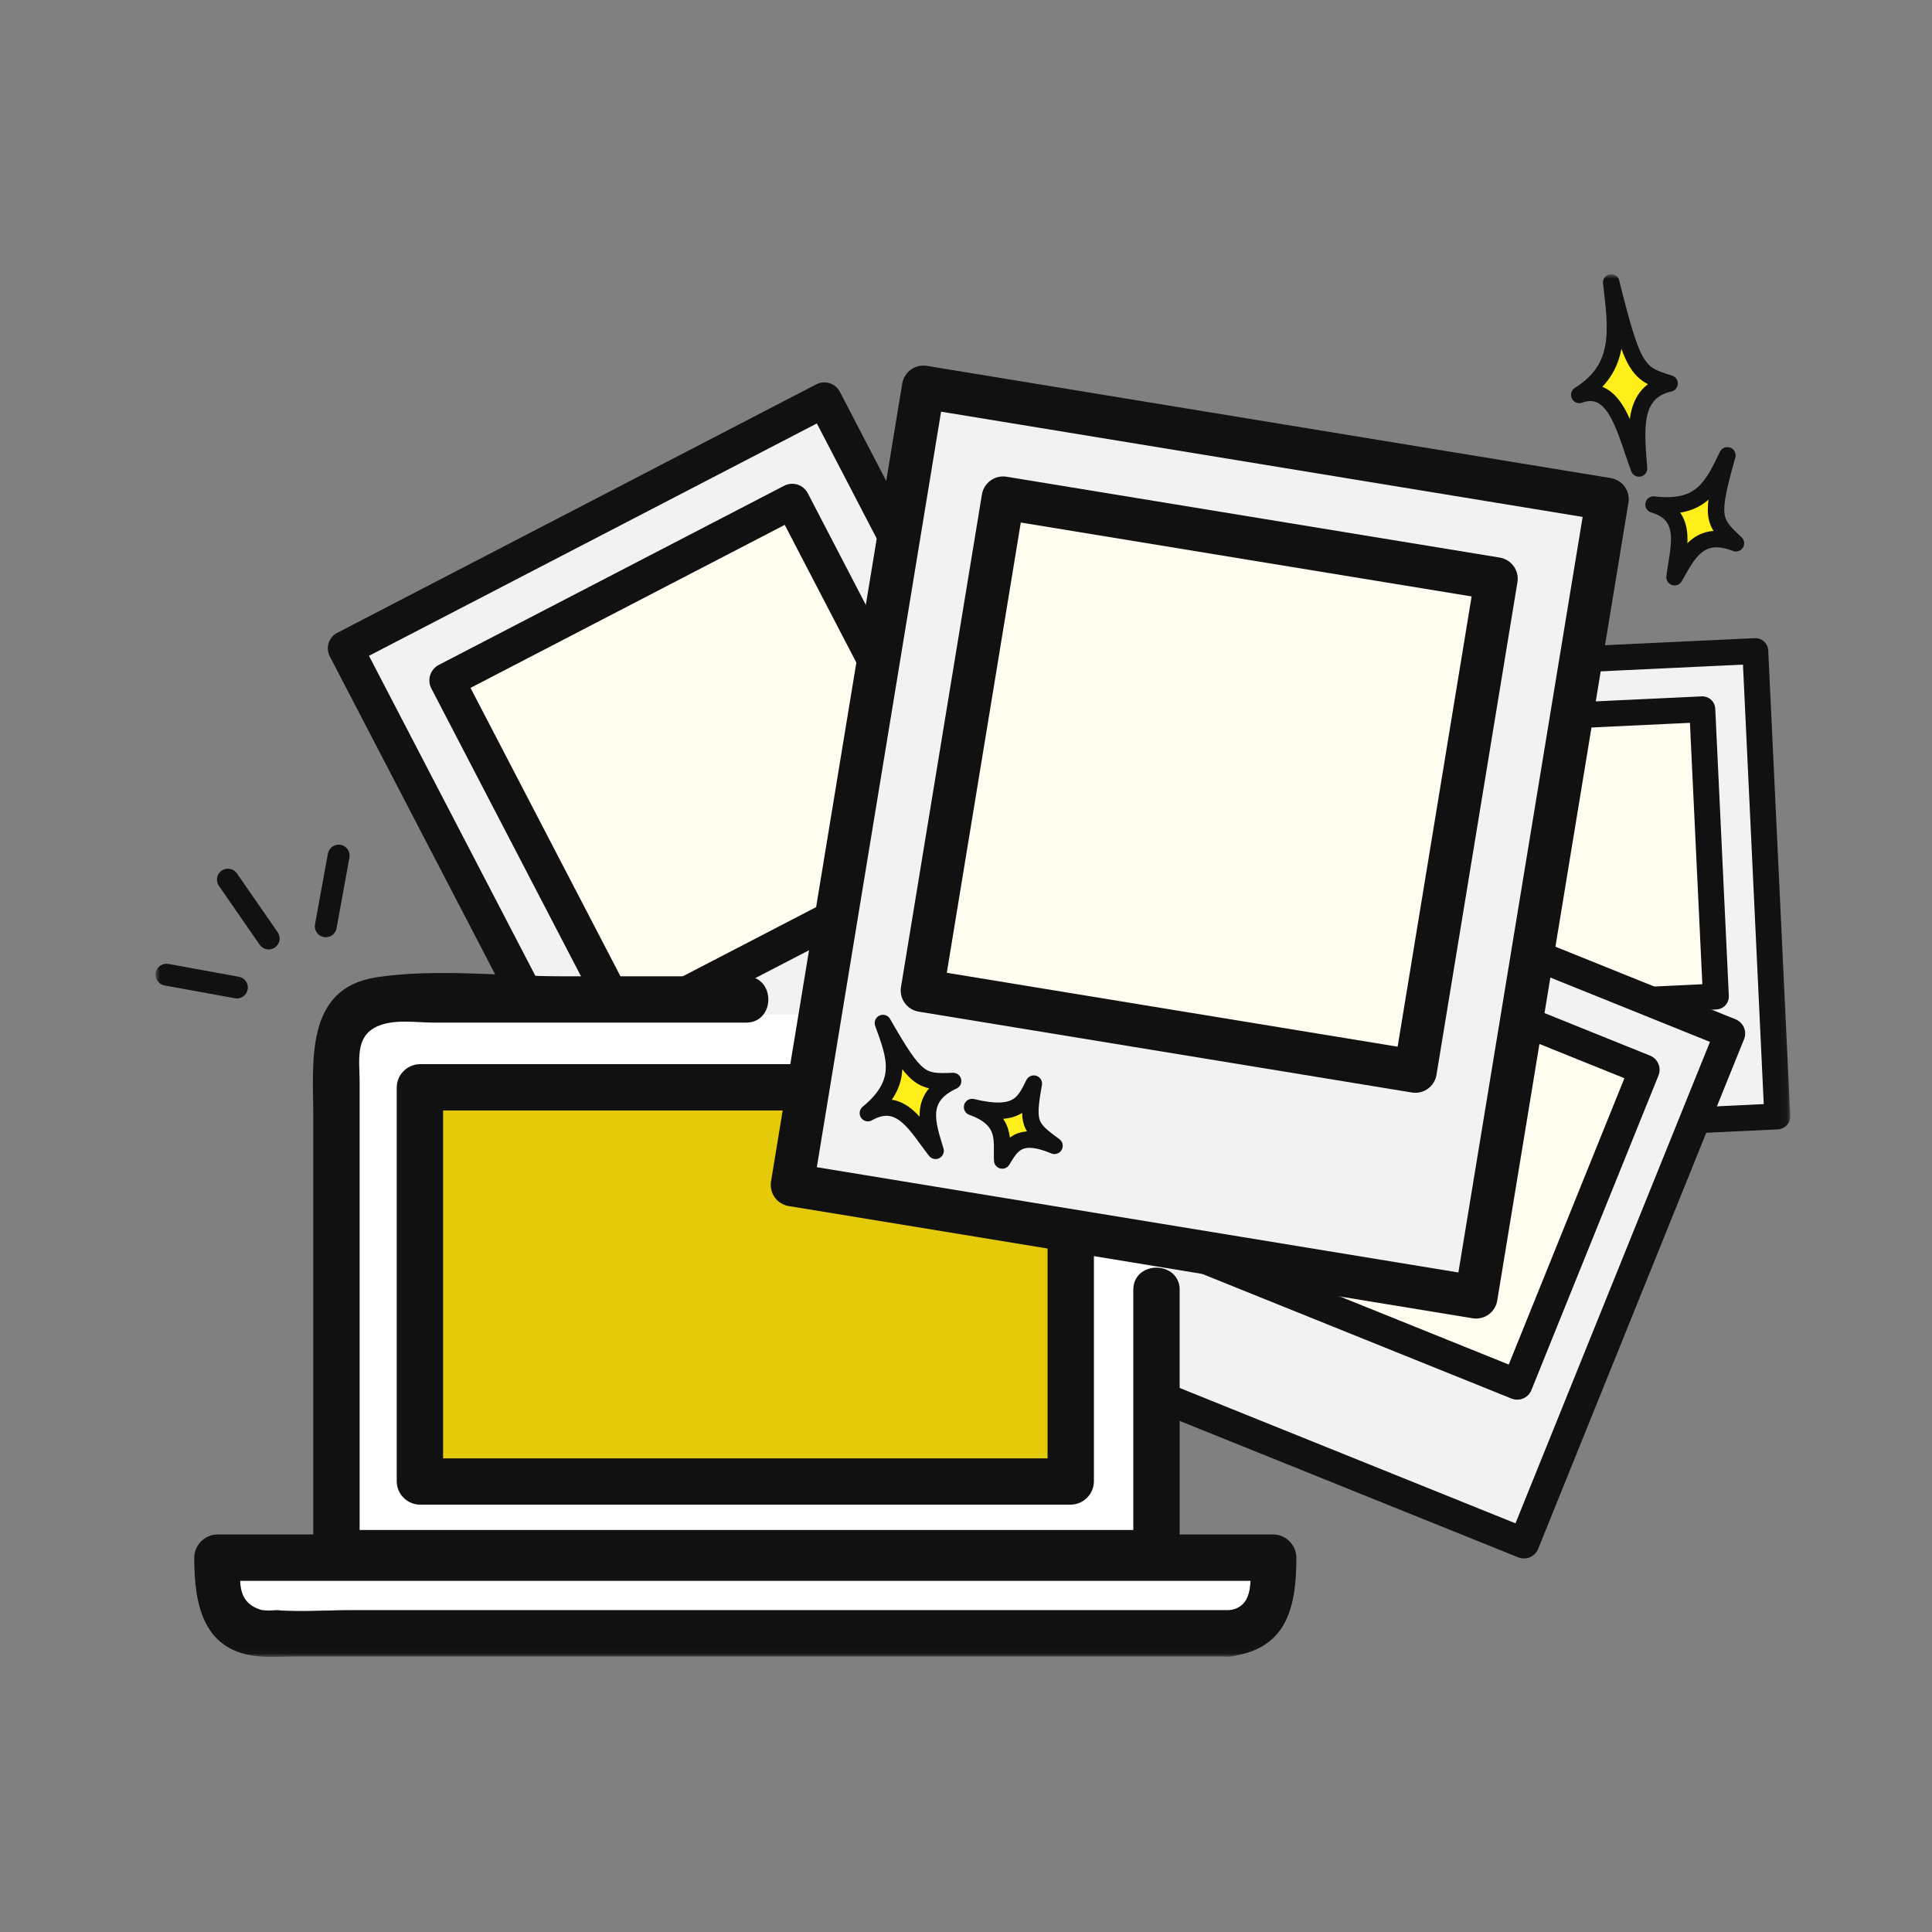
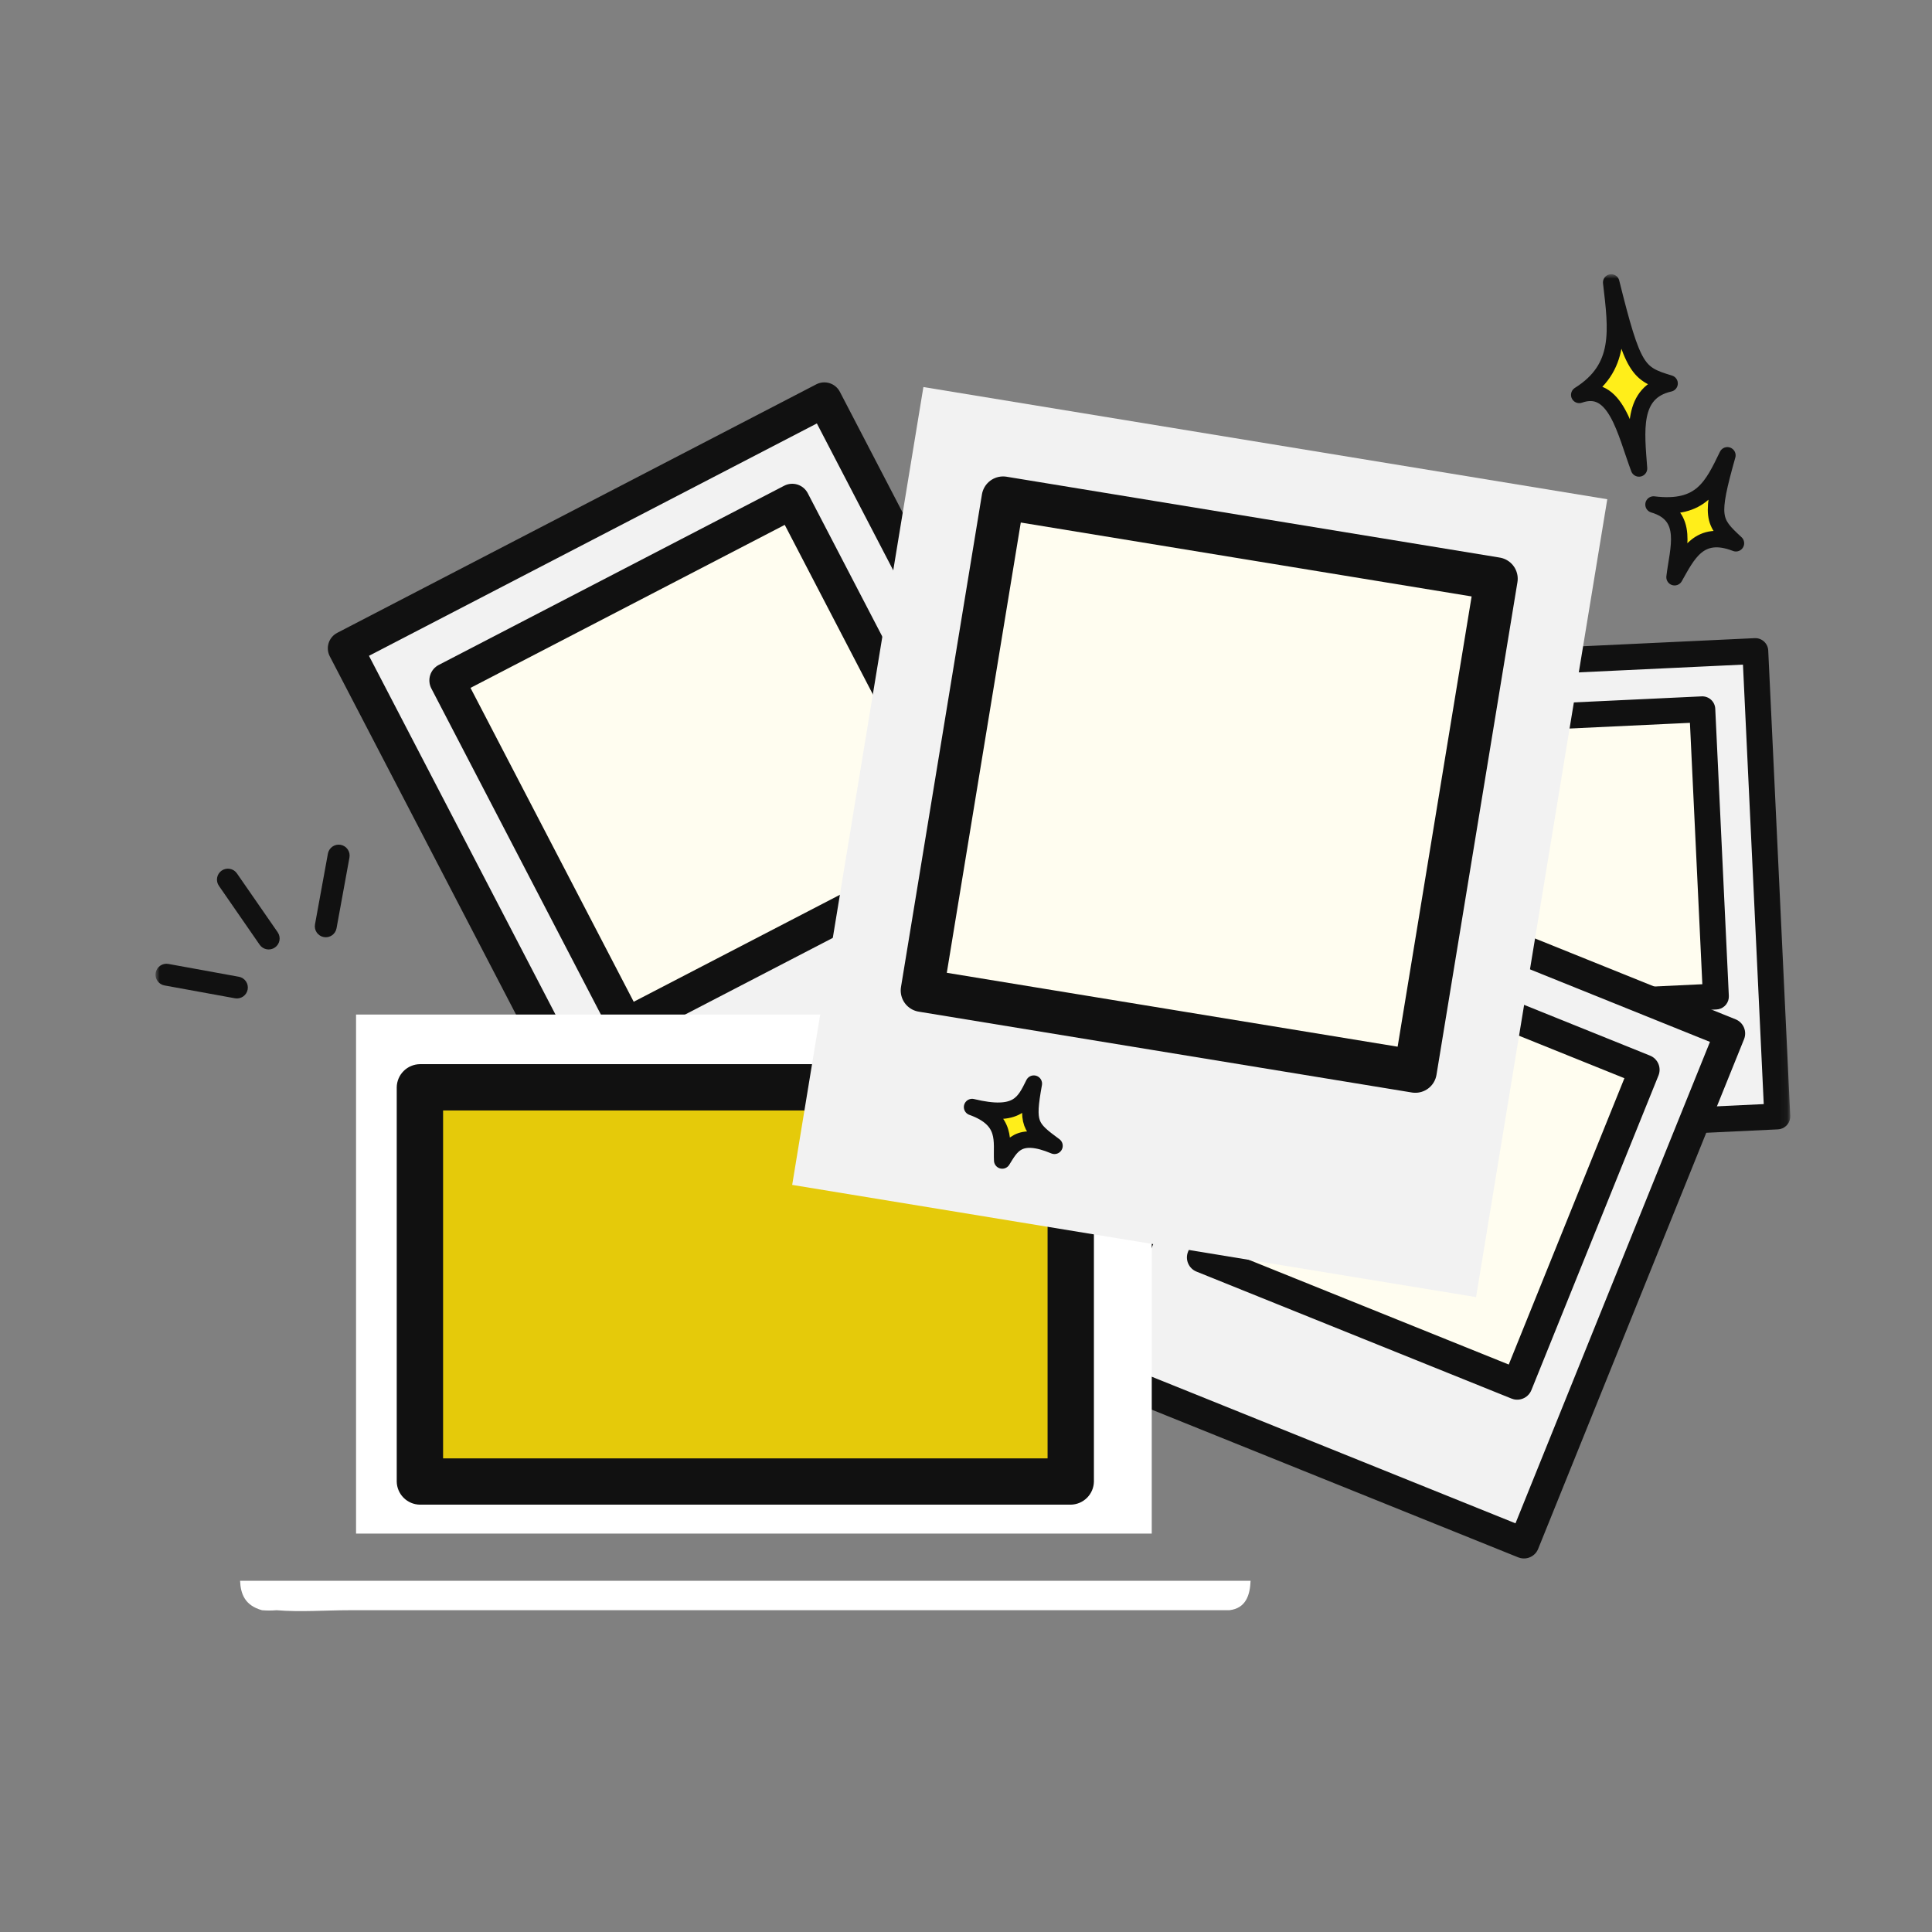
<svg xmlns="http://www.w3.org/2000/svg" width="260" height="260" viewBox="0 0 260 260" fill="none">
  <rect x="0" y="0" width="260" height="260" fill="#808080" stroke="none" />
  <path d="M236.222 87.62L182.541 90.152L185.502 152.778L239.183 150.245L236.222 87.62Z" fill="#F2F2F2" />
  <mask id="mask0_1_129" style="mask-type:luminance" maskUnits="userSpaceOnUse" x="20" y="36" width="221" height="187">
    <path d="M240.926 36.969H20.926V222.969H240.926V36.969Z" fill="white" />
  </mask>
  <g mask="url(#mask0_1_129)">
    <path d="M239.546 151.949C239.453 151.969 239.359 151.981 239.264 151.986L185.584 154.518C185.355 154.529 185.126 154.495 184.911 154.417C184.695 154.34 184.497 154.221 184.328 154.067C184.158 153.913 184.021 153.727 183.923 153.52C183.826 153.313 183.77 153.089 183.759 152.861L180.798 90.234C180.787 90.006 180.821 89.777 180.898 89.562C180.975 89.347 181.095 89.148 181.249 88.979C181.403 88.81 181.589 88.673 181.797 88.576C182.004 88.478 182.228 88.423 182.457 88.412L236.137 85.88C236.366 85.869 236.595 85.904 236.81 85.981C237.026 86.059 237.223 86.178 237.393 86.332C237.562 86.486 237.699 86.671 237.797 86.878C237.894 87.085 237.95 87.309 237.961 87.538L240.923 150.164C240.943 150.576 240.815 150.982 240.562 151.309C240.31 151.636 239.95 151.863 239.546 151.949ZM187.159 150.953L237.357 148.585L234.561 89.441L184.364 91.81L187.159 150.953Z" fill="#111111" />
    <path d="M229.086 95.454L190.384 97.279L192.212 135.936L230.913 134.11L229.086 95.454Z" fill="#FFFDF0" />
    <path d="M231.281 135.813C231.188 135.833 231.094 135.845 230.999 135.85L192.299 137.675C192.07 137.686 191.841 137.652 191.626 137.575C191.41 137.497 191.212 137.378 191.043 137.224C190.873 137.07 190.736 136.884 190.639 136.677C190.541 136.47 190.485 136.246 190.475 136.018L188.647 97.362C188.636 97.133 188.67 96.905 188.747 96.69C188.825 96.474 188.944 96.276 189.098 96.107C189.252 95.938 189.438 95.8 189.646 95.703C189.853 95.606 190.077 95.55 190.306 95.54L229.007 93.714C229.235 93.703 229.464 93.738 229.679 93.815C229.895 93.892 230.093 94.011 230.262 94.165C230.432 94.319 230.569 94.505 230.667 94.712C230.764 94.919 230.82 95.143 230.831 95.372L232.659 134.028C232.678 134.44 232.55 134.845 232.298 135.172C232.046 135.499 231.685 135.726 231.281 135.813ZM193.875 134.114L229.093 132.453L227.424 97.276L192.207 98.937L193.875 134.114Z" fill="#111111" />
    <path d="M173.999 115.379L146.288 183.978L205.087 207.677L232.799 139.078L173.999 115.379Z" fill="#F2F2F2" />
    <path d="M204.637 209.683C204.528 209.659 204.421 209.626 204.318 209.584L145.52 185.886C145.269 185.785 145.041 185.636 144.848 185.447C144.655 185.258 144.502 185.033 144.396 184.784C144.29 184.536 144.234 184.269 144.232 183.999C144.23 183.729 144.28 183.462 144.382 183.211L172.093 114.615C172.193 114.364 172.343 114.135 172.532 113.943C172.721 113.75 172.946 113.596 173.195 113.49C173.444 113.384 173.711 113.329 173.981 113.327C174.252 113.325 174.52 113.376 174.77 113.478L233.568 137.175C234.074 137.379 234.478 137.775 234.691 138.276C234.905 138.778 234.91 139.343 234.707 139.849L206.996 208.446C206.814 208.898 206.476 209.27 206.044 209.496C205.612 209.723 205.114 209.788 204.638 209.681M148.964 182.841L203.948 205.002L230.119 140.213L175.137 118.054L148.964 182.841Z" fill="#111111" />
    <path d="M178.893 126.88L161.788 169.222L204.18 186.308L221.284 143.966L178.893 126.88Z" fill="#FFFDF0" />
    <path d="M203.731 188.314C203.622 188.289 203.515 188.255 203.411 188.213L161.018 171.128C160.768 171.027 160.54 170.878 160.347 170.689C160.154 170.5 160.001 170.275 159.895 170.026C159.789 169.778 159.734 169.511 159.731 169.241C159.729 168.972 159.78 168.704 159.881 168.454L176.985 126.112C177.086 125.861 177.235 125.633 177.425 125.44C177.614 125.248 177.839 125.094 178.088 124.989C178.337 124.883 178.604 124.827 178.874 124.825C179.145 124.823 179.413 124.873 179.663 124.975L222.054 142.06C222.305 142.161 222.533 142.31 222.725 142.499C222.918 142.688 223.072 142.914 223.177 143.162C223.283 143.41 223.338 143.677 223.34 143.947C223.343 144.217 223.292 144.484 223.191 144.734L206.087 187.076C205.904 187.528 205.567 187.9 205.135 188.126C204.704 188.353 204.206 188.42 203.73 188.314M164.464 168.086L203.041 183.633L218.606 145.102L180.03 129.555L164.464 168.086Z" fill="#111111" />
    <path d="M110.935 53.813L46.476 87.252L85.578 162.452L150.036 129.013L110.935 53.813Z" fill="#F2F2F2" />
    <path d="M151.448 130.9C151.345 130.977 151.237 131.045 151.123 131.104L86.664 164.543C86.109 164.83 85.463 164.886 84.867 164.698C84.271 164.509 83.774 164.092 83.486 163.538L44.386 88.337C44.242 88.063 44.154 87.764 44.127 87.456C44.1 87.148 44.133 86.838 44.226 86.543C44.319 86.248 44.469 85.974 44.668 85.737C44.867 85.501 45.111 85.305 45.386 85.163L109.849 51.722C110.124 51.58 110.424 51.493 110.733 51.467C111.041 51.44 111.352 51.475 111.647 51.568C111.942 51.661 112.216 51.812 112.453 52.011C112.689 52.211 112.885 52.454 113.027 52.729L152.128 127.931C152.385 128.426 152.458 128.997 152.334 129.541C152.209 130.085 151.895 130.566 151.448 130.9ZM86.583 159.28L146.86 128.011L109.93 56.985L49.654 88.257L86.583 159.28Z" fill="#111111" />
    <path d="M106.589 67.456L60.141 91.569L84.281 137.964L130.73 113.851L106.589 67.456Z" fill="#FFFDF0" />
    <path d="M132.161 115.764C132.058 115.84 131.949 115.908 131.835 115.968L85.361 140.076C84.806 140.364 84.16 140.419 83.564 140.231C82.968 140.043 82.472 139.626 82.184 139.072L58.049 92.651C57.906 92.377 57.818 92.078 57.791 91.769C57.764 91.461 57.798 91.151 57.892 90.856C57.985 90.561 58.136 90.288 58.336 90.051C58.535 89.815 58.779 89.62 59.054 89.478L105.528 65.371C105.803 65.227 106.103 65.14 106.411 65.113C106.719 65.086 107.03 65.12 107.325 65.213C107.62 65.306 107.894 65.457 108.131 65.656C108.368 65.855 108.563 66.099 108.705 66.373L132.84 112.793C133.098 113.289 133.171 113.859 133.047 114.402C132.922 114.946 132.609 115.428 132.162 115.763M85.282 134.813L127.57 112.875L105.608 70.635L63.319 92.573L85.282 134.813Z" fill="#111111" />
    <path d="M154.997 136.533H47.916V206.383H154.997V136.533Z" fill="white" />
    <path d="M143.168 147.971H55.896V199.523H143.168V147.971Z" fill="#E5CA0A" />
    <path d="M45.292 124.91L47.024 115.425C47.062 115.233 47.061 115.036 47.022 114.845C46.983 114.654 46.906 114.473 46.796 114.311C46.686 114.15 46.545 114.012 46.382 113.906C46.218 113.8 46.035 113.727 45.842 113.692C45.65 113.657 45.453 113.661 45.262 113.702C45.072 113.744 44.891 113.824 44.731 113.936C44.571 114.048 44.436 114.191 44.332 114.356C44.227 114.521 44.157 114.705 44.125 114.897L42.394 124.382C42.357 124.573 42.359 124.769 42.398 124.96C42.438 125.15 42.515 125.331 42.625 125.491C42.735 125.652 42.875 125.789 43.039 125.895C43.202 126.001 43.385 126.073 43.577 126.108C43.768 126.143 43.965 126.14 44.155 126.098C44.345 126.057 44.525 125.978 44.685 125.867C44.844 125.755 44.98 125.613 45.085 125.449C45.189 125.285 45.259 125.101 45.292 124.91Z" fill="#111111" />
    <path d="M36.996 127.512C37.318 127.29 37.538 126.95 37.609 126.566C37.679 126.182 37.594 125.786 37.373 125.464L31.882 117.534C31.772 117.375 31.632 117.24 31.469 117.135C31.307 117.03 31.125 116.958 30.934 116.924C30.744 116.889 30.549 116.892 30.36 116.933C30.171 116.974 29.991 117.051 29.832 117.161C29.673 117.271 29.537 117.411 29.432 117.574C29.327 117.736 29.256 117.918 29.221 118.108C29.186 118.298 29.189 118.493 29.23 118.682C29.271 118.871 29.349 119.05 29.459 119.209L34.943 127.139C35.165 127.46 35.506 127.68 35.891 127.751C36.275 127.821 36.672 127.736 36.993 127.515" fill="#111111" />
    <path d="M31.631 134.346C32.014 134.412 32.407 134.324 32.725 134.102C33.043 133.88 33.26 133.541 33.33 133.16C33.4 132.778 33.316 132.385 33.097 132.065C32.877 131.745 32.541 131.524 32.16 131.451L22.664 129.722C22.279 129.652 21.883 129.737 21.562 129.959C21.24 130.181 21.021 130.521 20.951 130.905C20.88 131.289 20.966 131.685 21.188 132.006C21.41 132.326 21.751 132.546 22.135 132.616L31.631 134.346Z" fill="#111111" />
    <path d="M168.295 212.734H32.309C32.386 214.475 32.922 216.047 35.26 216.696C35.913 216.752 36.569 216.752 37.222 216.696C40.439 216.966 43.801 216.696 47.027 216.696H165.441C167.699 216.437 168.223 214.607 168.297 212.734" fill="white" />
    <path d="M140.979 146.205V196.259H59.629V149.438H144.105C144.499 149.45 144.891 149.382 145.257 149.236C145.623 149.091 145.955 148.872 146.232 148.593C147.898 146.891 147.199 143.21 144.105 143.21H56.51C55.686 143.222 54.899 143.554 54.317 144.136C53.734 144.718 53.402 145.503 53.39 146.326V199.375C53.402 200.198 53.734 200.983 54.317 201.565C54.899 202.147 55.686 202.479 56.51 202.491H144.095C144.919 202.479 145.705 202.147 146.288 201.565C146.87 200.984 147.203 200.198 147.214 199.375V146.205C147.237 145.438 146.954 144.694 146.429 144.135C145.904 143.576 145.178 143.247 144.411 143.22C143.982 143.154 143.545 143.181 143.128 143.301C142.711 143.421 142.326 143.631 141.999 143.915C141.671 144.199 141.41 144.551 141.233 144.947C141.057 145.342 140.969 145.772 140.975 146.205" fill="#111111" />
-     <path d="M171.339 206.502H158.753V173.599C158.775 173.052 158.637 172.51 158.355 172.04C158.074 171.57 157.662 171.192 157.169 170.952C155.32 170.03 152.514 170.904 152.514 173.599V205.9H48.396V145.491C48.396 142.749 47.749 139.514 50.722 138.145C53.001 137.095 55.971 137.619 58.424 137.619H100.392C103.114 137.619 103.987 134.755 103.016 132.91C102.77 132.433 102.391 132.036 101.926 131.766C101.461 131.496 100.929 131.365 100.392 131.387H75.679C67.588 131.387 58.675 130.301 50.644 131.523C40.922 133.005 42.16 143.06 42.16 150.295V206.501H29.259C28.436 206.512 27.649 206.844 27.066 207.426C26.484 208.008 26.151 208.794 26.14 209.617C26.14 216.041 27.369 222.442 35.165 222.927C36.656 223.021 38.181 222.927 39.674 222.927H164.688C164.938 222.956 165.191 222.956 165.441 222.927C165.773 222.925 166.103 222.872 166.418 222.769C173.303 221.515 174.461 216.021 174.461 209.614C174.449 208.791 174.117 208.005 173.534 207.423C172.952 206.841 172.165 206.509 171.341 206.498M165.441 216.692H47.025C43.799 216.692 40.439 216.962 37.22 216.692C36.567 216.748 35.911 216.748 35.259 216.692C32.92 216.042 32.384 214.471 32.307 212.73H168.295C168.221 214.604 167.697 216.432 165.439 216.692" fill="#111111" />
    <path d="M124.266 52.086L106.609 159.458L198.643 174.558L216.3 67.185L124.266 52.086Z" fill="#F2F2F2" />
-     <path d="M124.266 52.086L106.609 159.458L198.643 174.558L216.3 67.185L124.266 52.086Z" stroke="#111111" stroke-width="5.772" stroke-linecap="round" stroke-linejoin="round" />
    <path d="M134.993 67.004L124.1 133.295L190.468 144.175L201.361 77.885L134.993 67.004Z" fill="#FFFDF0" />
    <path d="M134.993 67.004L124.1 133.295L190.468 144.175L201.361 77.885L134.993 67.004Z" stroke="#111111" stroke-width="5.773" stroke-linecap="round" stroke-linejoin="round" />
    <path d="M216.83 38.013C217.583 44.45 218.316 49.51 212.53 53.141C217.453 51.401 218.73 58.142 220.569 63.041C220.211 58.116 219.47 52.781 224.684 51.603C220.391 50.299 219.773 49.839 216.83 38.01" fill="#FFEE1A" />
    <path d="M216.83 38.013C217.583 44.45 218.316 49.51 212.53 53.142C217.453 51.401 218.73 58.142 220.569 63.041C220.211 58.116 219.47 52.781 224.684 51.603C220.391 50.302 219.773 49.843 216.83 38.013Z" stroke="#111111" stroke-width="2.22" stroke-linejoin="round" />
    <path d="M232.462 61.278C230.457 65.392 228.999 68.694 222.526 67.898C227.476 69.36 225.796 73.912 225.356 77.677C227.079 74.641 228.642 71.173 233.612 73.107C230.457 70.194 230.116 69.619 232.462 61.278Z" fill="#FFEE1A" />
    <path d="M232.462 61.278C230.457 65.392 228.999 68.694 222.526 67.898C227.476 69.36 225.796 73.912 225.356 77.677C227.079 74.641 228.642 71.173 233.612 73.107C230.457 70.196 230.116 69.619 232.462 61.278Z" stroke="#111111" stroke-width="2.22" stroke-linejoin="round" />
    <path d="M139.126 145.833C137.852 148.394 136.97 150.471 130.822 148.985C135.648 150.713 134.74 153.625 134.875 156.17C136.041 154.314 136.997 152.137 141.908 154.197C138.547 151.724 138.144 151.274 139.126 145.833Z" fill="#FFEE1A" />
    <path d="M139.126 145.833C137.852 148.394 136.97 150.471 130.822 148.985C135.648 150.713 134.74 153.625 134.875 156.17C136.041 154.314 136.997 152.137 141.908 154.197C138.547 151.722 138.145 151.273 139.126 145.833Z" stroke="#111111" stroke-width="2.22" stroke-linejoin="round" />
-     <path d="M118.82 137.677C120.444 142.152 121.851 145.633 116.799 149.799C121.286 147.239 123.454 151.796 125.904 154.869C124.869 151.392 123.417 147.709 128.263 145.482C123.956 145.665 123.298 145.494 118.82 137.683" fill="#FFEE1A" />
-     <path d="M118.82 137.677C120.444 142.152 121.851 145.633 116.799 149.799C121.286 147.239 123.454 151.796 125.904 154.869C124.869 151.392 123.417 147.709 128.263 145.482C123.956 145.661 123.298 145.49 118.82 137.677Z" stroke="#111111" stroke-width="2.22" stroke-linejoin="round" />
  </g>
</svg>